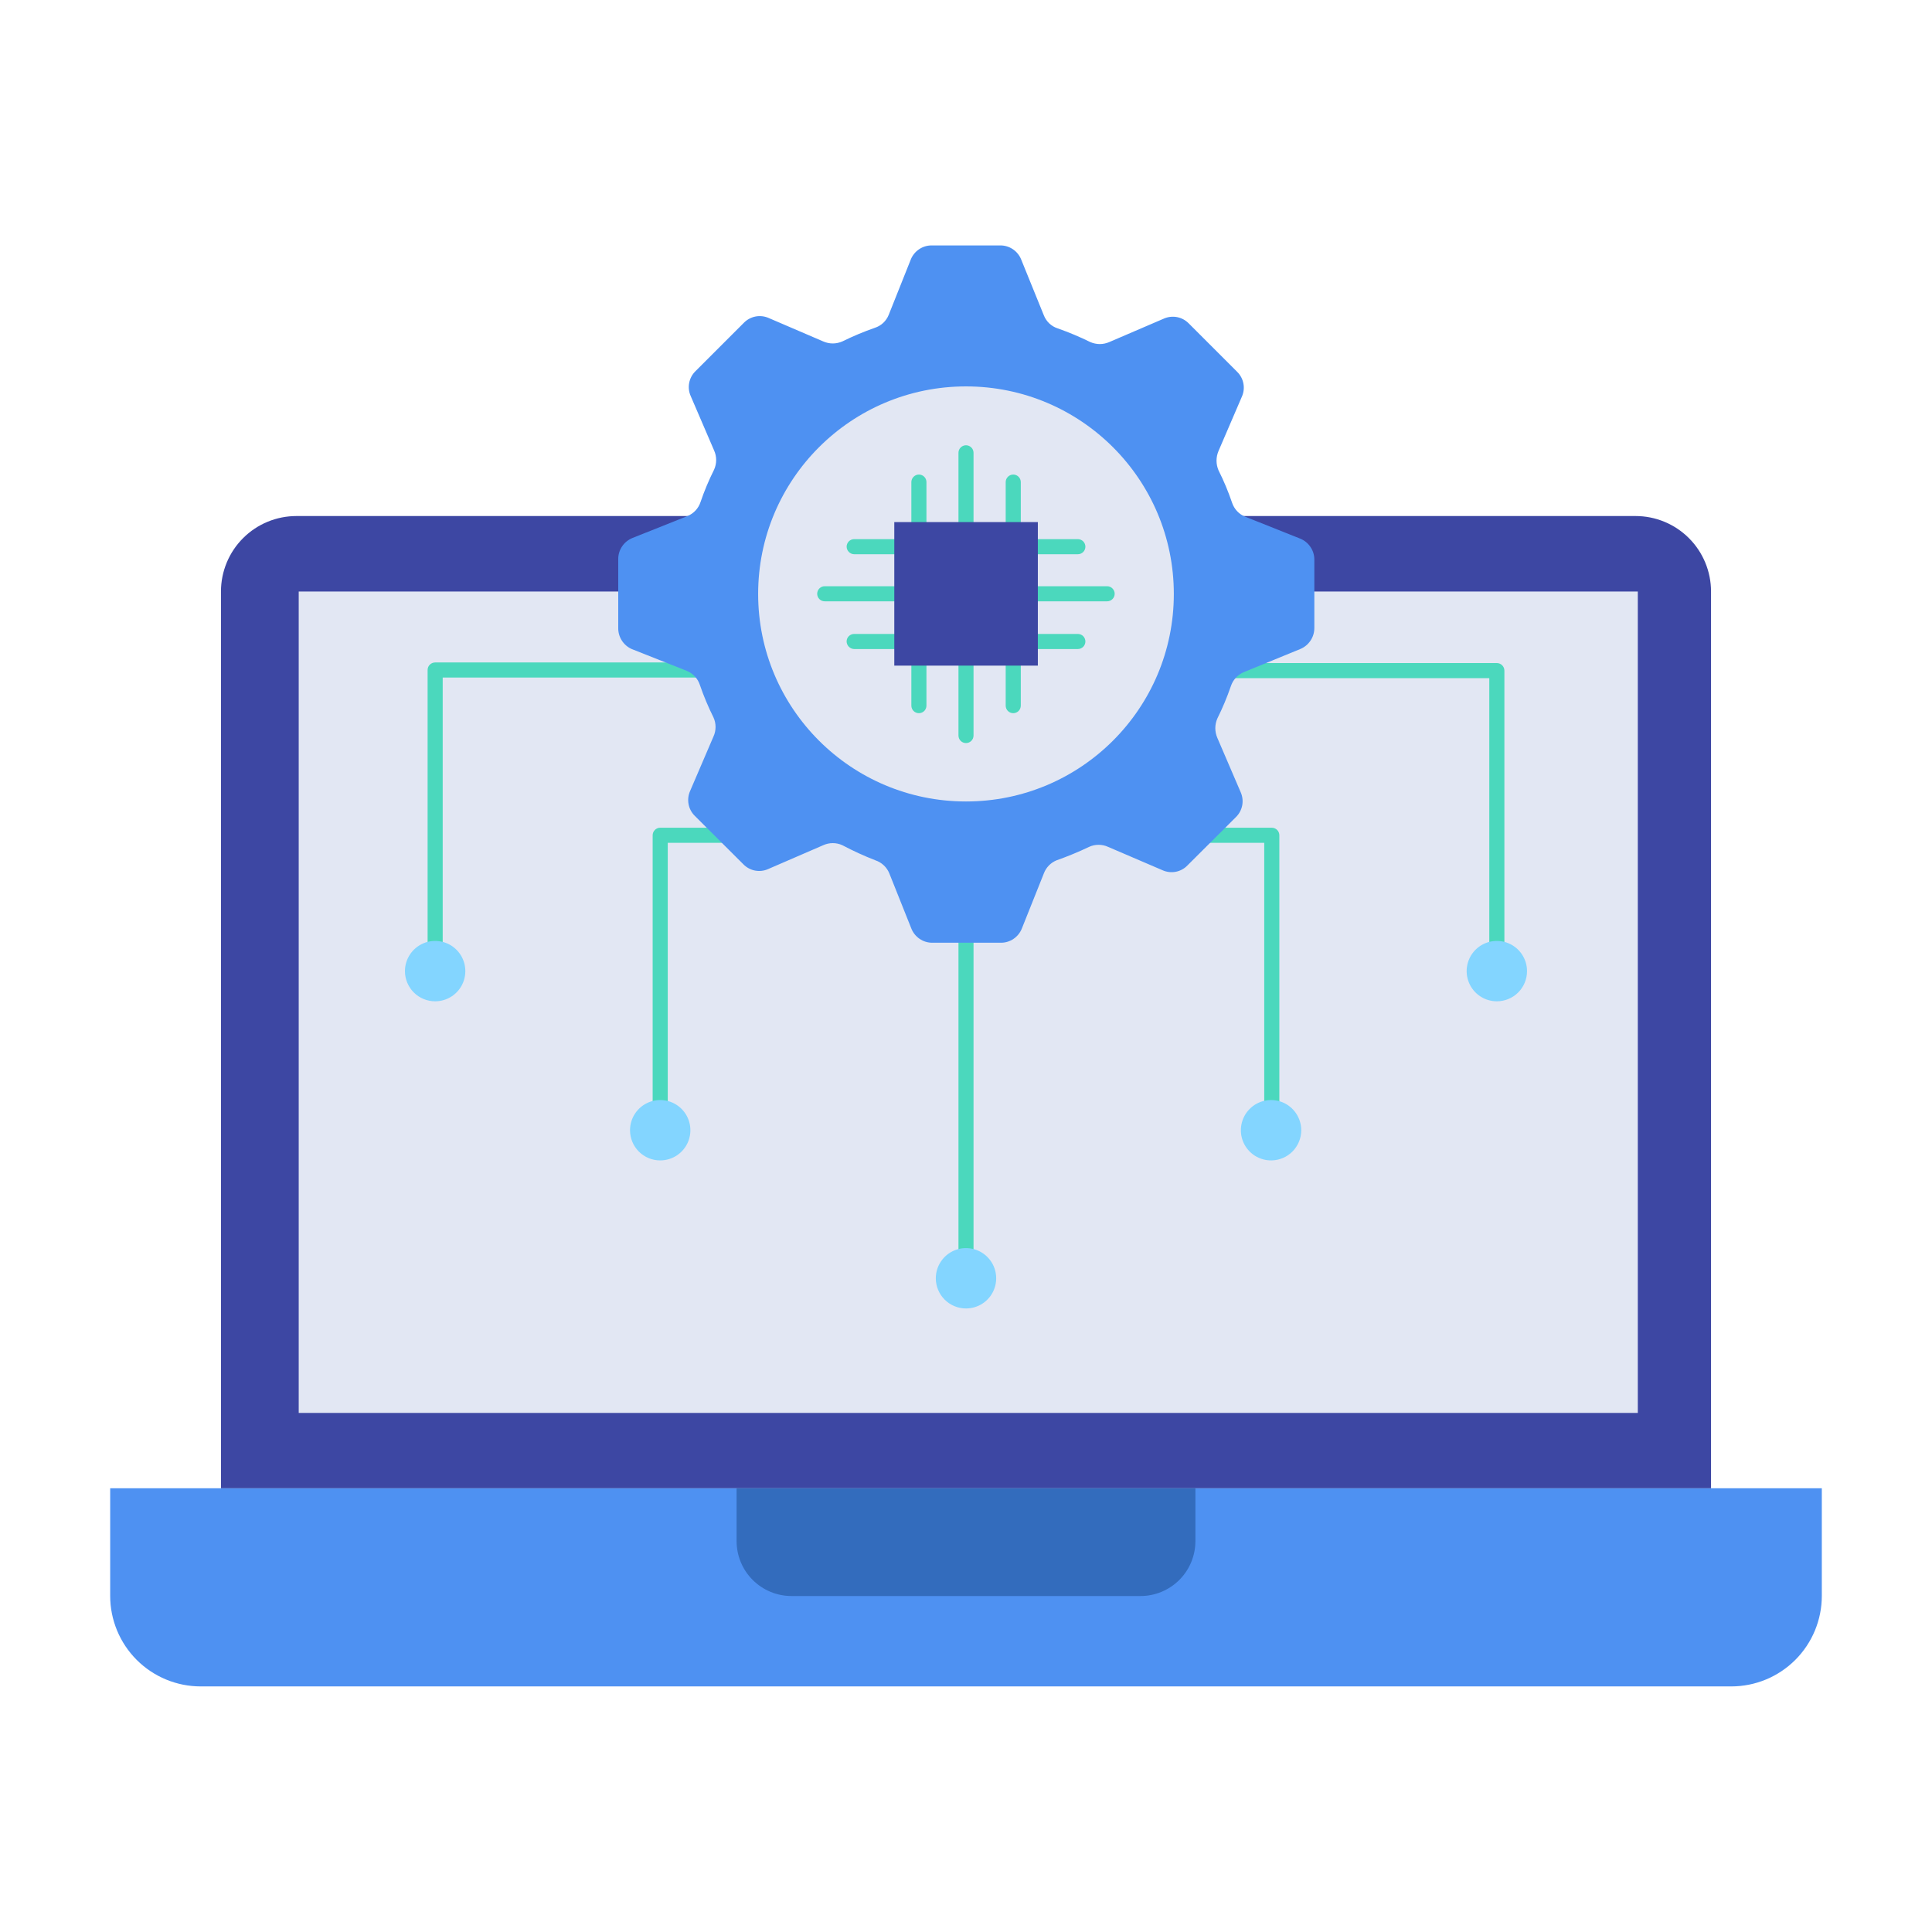
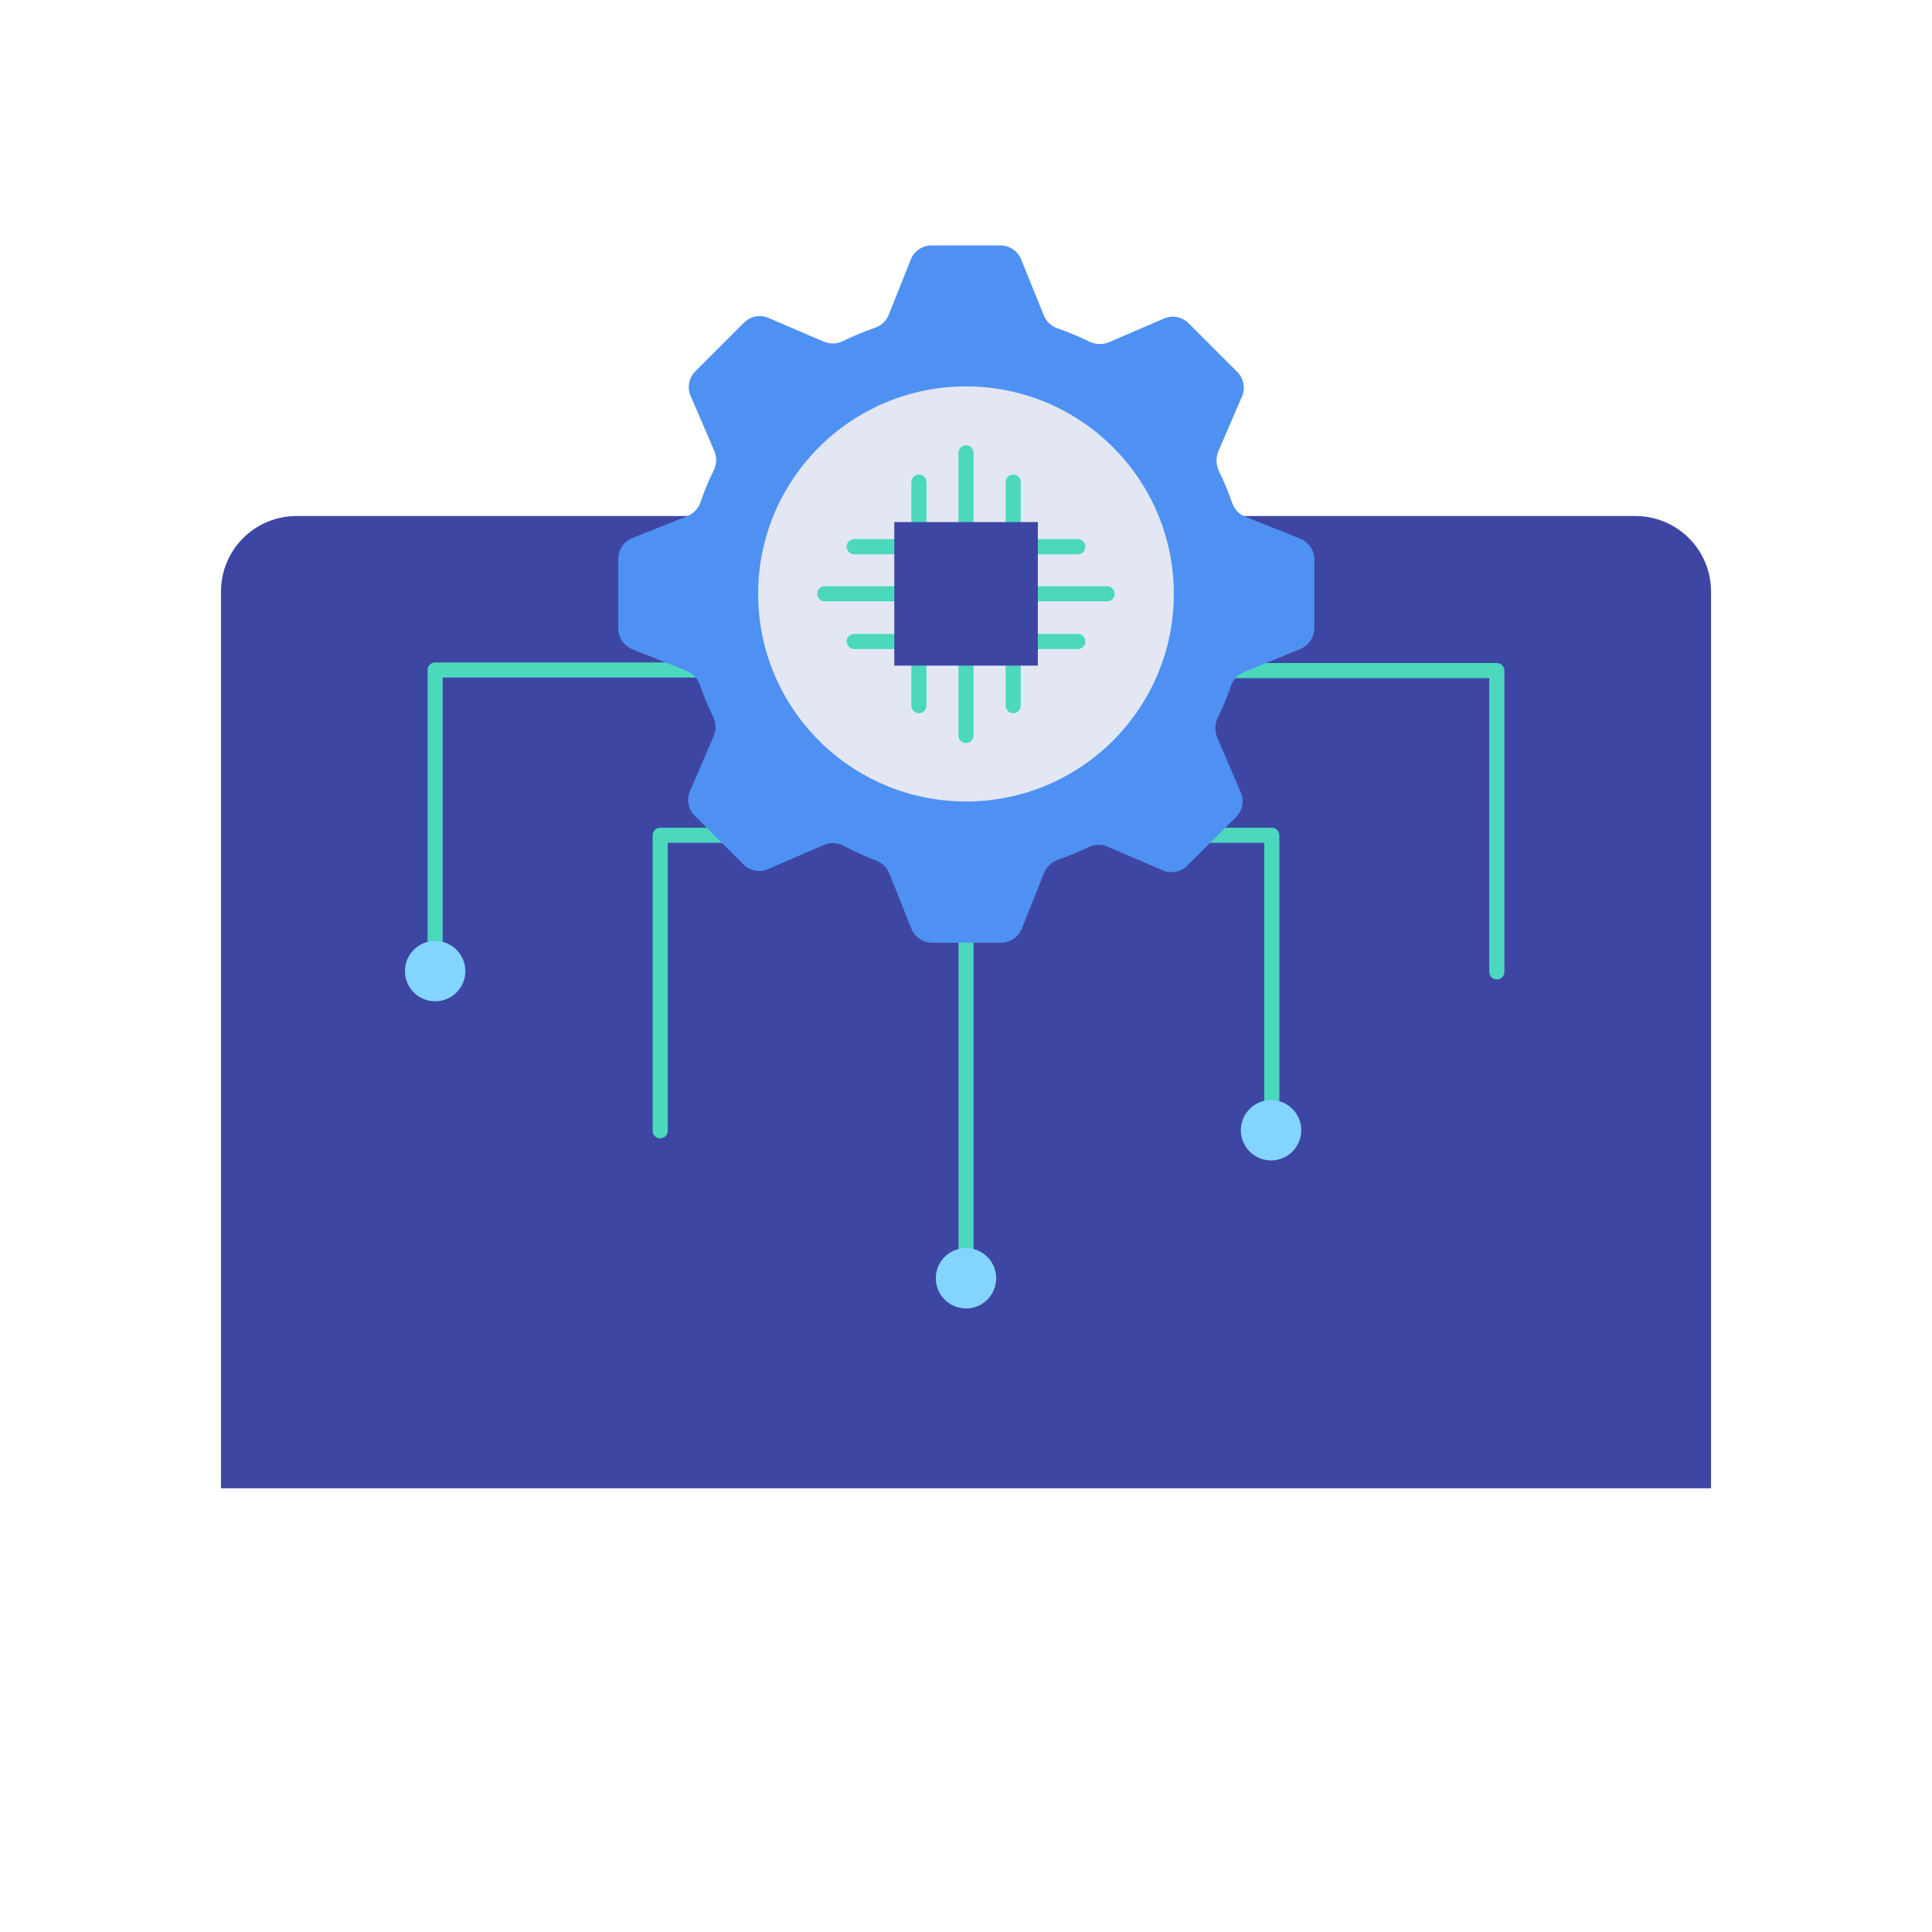
<svg xmlns="http://www.w3.org/2000/svg" width="70" height="70" viewBox="0 0 70 70" fill="none">
-   <path d="M3.992 53.922H66.008V57.821C66.008 58.691 65.662 59.526 65.047 60.141C64.431 60.757 63.597 61.102 62.727 61.102H7.273C6.403 61.102 5.569 60.757 4.953 60.141C4.338 59.526 3.992 58.691 3.992 57.821V53.922Z" fill="#4E91F2" />
  <path d="M10.741 18.697H59.26C59.985 18.697 60.68 18.985 61.193 19.498C61.706 20.011 61.994 20.706 61.994 21.432V53.922H8.006V21.432C8.006 20.706 8.294 20.011 8.807 19.498C9.32 18.985 10.015 18.697 10.741 18.697Z" fill="#3D47A3" />
-   <path d="M59.341 21.432V51.193H10.823V21.432H59.341Z" fill="#E2E7F3" />
-   <path d="M26.688 53.922V55.836C26.688 56.364 26.897 56.87 27.27 57.243C27.644 57.617 28.15 57.827 28.678 57.827H41.322C41.85 57.827 42.356 57.617 42.73 57.243C43.103 56.87 43.312 56.364 43.312 55.836V53.922H26.688Z" fill="#336CBD" />
  <path d="M15.766 35.486C15.694 35.486 15.624 35.458 15.573 35.406C15.521 35.355 15.493 35.285 15.493 35.213V24.275C15.493 24.203 15.521 24.133 15.573 24.082C15.624 24.031 15.694 24.002 15.766 24.002H26.84C26.913 24.002 26.982 24.031 27.034 24.082C27.085 24.133 27.114 24.203 27.114 24.275C27.114 24.348 27.085 24.418 27.034 24.469C26.982 24.52 26.913 24.549 26.84 24.549H16.04V35.213C16.04 35.285 16.011 35.355 15.96 35.406C15.908 35.458 15.839 35.486 15.766 35.486Z" fill="#4BD8BD" />
  <path d="M15.766 36.279C15.982 36.279 16.194 36.215 16.374 36.095C16.554 35.975 16.694 35.804 16.777 35.604C16.859 35.404 16.881 35.184 16.839 34.972C16.797 34.76 16.692 34.565 16.54 34.412C16.387 34.259 16.192 34.155 15.979 34.113C15.767 34.071 15.547 34.092 15.348 34.175C15.148 34.258 14.977 34.398 14.857 34.578C14.736 34.758 14.672 34.969 14.672 35.185C14.672 35.476 14.788 35.754 14.993 35.959C15.198 36.164 15.476 36.279 15.766 36.279Z" fill="#83D5FF" />
  <path d="M54.233 35.487C54.161 35.487 54.091 35.458 54.04 35.407C53.989 35.355 53.96 35.286 53.96 35.214V24.571H43.159C43.087 24.571 43.017 24.543 42.966 24.491C42.915 24.44 42.886 24.37 42.886 24.298C42.886 24.225 42.915 24.156 42.966 24.105C43.017 24.053 43.087 24.024 43.159 24.024H54.233C54.306 24.024 54.376 24.053 54.427 24.105C54.478 24.156 54.507 24.225 54.507 24.298V35.235C54.501 35.304 54.47 35.368 54.419 35.415C54.369 35.461 54.302 35.487 54.233 35.487Z" fill="#4BD8BD" />
-   <path d="M54.233 36.279C54.017 36.279 53.806 36.215 53.626 36.095C53.446 35.975 53.306 35.804 53.223 35.604C53.14 35.404 53.118 35.184 53.161 34.972C53.203 34.76 53.307 34.565 53.46 34.412C53.613 34.259 53.808 34.155 54.02 34.113C54.232 34.071 54.452 34.092 54.652 34.175C54.852 34.258 55.023 34.398 55.143 34.578C55.263 34.758 55.327 34.969 55.327 35.185C55.327 35.476 55.212 35.754 55.007 35.959C54.802 36.164 54.523 36.279 54.233 36.279Z" fill="#83D5FF" />
  <path d="M23.92 41.245C23.848 41.245 23.778 41.216 23.727 41.165C23.676 41.114 23.647 41.044 23.647 40.971V30.264C23.647 30.191 23.676 30.122 23.727 30.07C23.778 30.019 23.848 29.99 23.92 29.99H28.777C28.849 29.99 28.919 30.019 28.97 30.07C29.021 30.122 29.05 30.191 29.05 30.264C29.05 30.336 29.021 30.406 28.97 30.457C28.919 30.508 28.849 30.537 28.777 30.537H24.194V40.971C24.194 41.044 24.165 41.114 24.114 41.165C24.062 41.216 23.993 41.245 23.92 41.245Z" fill="#4BD8BD" />
-   <path d="M23.92 42.044C24.137 42.044 24.348 41.98 24.528 41.86C24.708 41.739 24.848 41.569 24.931 41.369C25.014 41.169 25.035 40.949 24.993 40.737C24.951 40.525 24.847 40.33 24.694 40.177C24.541 40.024 24.346 39.92 24.134 39.877C23.922 39.835 23.702 39.857 23.502 39.94C23.302 40.023 23.131 40.163 23.011 40.343C22.891 40.522 22.827 40.734 22.827 40.95C22.827 41.24 22.942 41.519 23.147 41.724C23.352 41.929 23.63 42.044 23.92 42.044Z" fill="#83D5FF" />
  <path d="M46.08 41.245C46.007 41.245 45.938 41.216 45.886 41.165C45.835 41.114 45.806 41.044 45.806 40.971V30.537H41.224C41.151 30.537 41.082 30.508 41.03 30.457C40.979 30.406 40.95 30.336 40.95 30.264C40.95 30.191 40.979 30.122 41.03 30.07C41.082 30.019 41.151 29.99 41.224 29.99H46.08C46.152 29.99 46.222 30.019 46.273 30.07C46.325 30.122 46.353 30.191 46.353 30.264V40.971C46.353 41.044 46.325 41.114 46.273 41.165C46.222 41.216 46.152 41.245 46.08 41.245Z" fill="#4BD8BD" />
  <path d="M46.08 42.044C45.863 42.049 45.649 41.989 45.465 41.873C45.282 41.756 45.137 41.587 45.05 41.388C44.963 41.188 44.938 40.968 44.977 40.754C45.016 40.54 45.118 40.342 45.27 40.187C45.421 40.031 45.616 39.924 45.829 39.88C46.042 39.835 46.263 39.855 46.465 39.937C46.666 40.019 46.839 40.159 46.96 40.34C47.081 40.52 47.146 40.732 47.147 40.95C47.147 41.235 47.035 41.509 46.836 41.714C46.637 41.918 46.365 42.036 46.08 42.044Z" fill="#83D5FF" />
  <path d="M35 46.041C34.928 46.041 34.858 46.012 34.807 45.961C34.755 45.91 34.727 45.84 34.727 45.767V32.954C34.727 32.882 34.755 32.812 34.807 32.761C34.858 32.709 34.928 32.681 35 32.681C35.072 32.681 35.142 32.709 35.193 32.761C35.245 32.812 35.273 32.882 35.273 32.954V45.767C35.273 45.84 35.245 45.91 35.193 45.961C35.142 46.012 35.072 46.041 35 46.041Z" fill="#4BD8BD" />
  <path d="M35 47.408C35.216 47.408 35.428 47.344 35.608 47.224C35.788 47.104 35.928 46.933 36.011 46.733C36.093 46.533 36.115 46.313 36.073 46.101C36.031 45.889 35.926 45.694 35.773 45.541C35.62 45.388 35.425 45.284 35.213 45.242C35.001 45.2 34.781 45.221 34.581 45.304C34.382 45.387 34.211 45.527 34.091 45.707C33.97 45.887 33.906 46.098 33.906 46.315C33.906 46.605 34.022 46.883 34.227 47.088C34.432 47.293 34.71 47.408 35 47.408Z" fill="#83D5FF" />
  <path d="M47.113 19.517L45.111 18.719C45.001 18.674 44.902 18.606 44.821 18.519C44.74 18.432 44.679 18.329 44.641 18.216C44.504 17.813 44.34 17.42 44.149 17.04C44.102 16.929 44.077 16.81 44.077 16.69C44.077 16.57 44.102 16.451 44.149 16.34L44.996 14.371C45.062 14.222 45.082 14.057 45.051 13.896C45.021 13.736 44.943 13.589 44.827 13.474L43.066 11.713C42.951 11.598 42.804 11.519 42.644 11.489C42.484 11.459 42.318 11.478 42.169 11.544L40.195 12.392C40.086 12.44 39.967 12.466 39.848 12.466C39.728 12.466 39.61 12.44 39.5 12.392C39.119 12.204 38.726 12.04 38.325 11.899C38.211 11.863 38.108 11.802 38.02 11.72C37.934 11.639 37.866 11.54 37.822 11.429L37.001 9.406C36.941 9.254 36.837 9.125 36.703 9.033C36.568 8.941 36.409 8.892 36.246 8.892H33.753C33.59 8.892 33.431 8.941 33.297 9.033C33.162 9.125 33.058 9.254 32.998 9.406L32.2 11.407C32.156 11.518 32.087 11.617 32.001 11.699C31.914 11.78 31.81 11.841 31.697 11.877C31.295 12.018 30.902 12.182 30.521 12.37C30.411 12.418 30.293 12.444 30.173 12.444C30.054 12.444 29.936 12.418 29.826 12.37L27.852 11.522C27.703 11.456 27.537 11.437 27.377 11.467C27.217 11.498 27.07 11.576 26.955 11.692L25.194 13.453C25.078 13.567 25 13.714 24.97 13.875C24.939 14.035 24.959 14.2 25.025 14.349L25.872 16.318C25.922 16.428 25.948 16.547 25.948 16.668C25.948 16.789 25.922 16.908 25.872 17.018C25.682 17.398 25.517 17.791 25.38 18.194C25.343 18.307 25.281 18.41 25.2 18.497C25.119 18.584 25.02 18.652 24.91 18.697L22.908 19.495C22.758 19.557 22.63 19.662 22.54 19.796C22.449 19.93 22.4 20.088 22.4 20.25V22.744C22.396 22.906 22.44 23.066 22.527 23.203C22.613 23.34 22.738 23.448 22.886 23.515L24.888 24.308C24.998 24.354 25.097 24.423 25.179 24.511C25.26 24.599 25.321 24.703 25.358 24.817C25.496 25.219 25.661 25.612 25.85 25.992C25.901 26.101 25.926 26.22 25.926 26.34C25.926 26.459 25.901 26.578 25.85 26.687L25.003 28.661C24.937 28.81 24.918 28.976 24.948 29.136C24.978 29.296 25.056 29.443 25.172 29.558L26.933 31.314C27.047 31.431 27.194 31.511 27.354 31.542C27.515 31.573 27.681 31.555 27.83 31.488L29.826 30.624C29.935 30.574 30.054 30.548 30.173 30.548C30.293 30.548 30.412 30.574 30.521 30.624C30.909 30.829 31.309 31.012 31.718 31.171C31.831 31.209 31.934 31.27 32.021 31.352C32.108 31.433 32.176 31.532 32.221 31.642L33.02 33.643C33.08 33.794 33.184 33.924 33.319 34.016C33.453 34.108 33.612 34.157 33.775 34.157H36.268C36.431 34.157 36.59 34.108 36.724 34.016C36.859 33.924 36.963 33.794 37.023 33.643L37.822 31.642C37.862 31.536 37.923 31.44 38.002 31.359C38.081 31.278 38.176 31.214 38.281 31.171C38.681 31.03 39.074 30.868 39.457 30.685C39.566 30.634 39.684 30.609 39.804 30.609C39.924 30.609 40.042 30.634 40.151 30.685L42.125 31.532C42.275 31.598 42.441 31.617 42.601 31.586C42.762 31.554 42.909 31.475 43.022 31.357L44.783 29.602C44.899 29.487 44.977 29.34 45.008 29.18C45.038 29.02 45.019 28.854 44.953 28.705L44.105 26.731C44.058 26.621 44.033 26.503 44.033 26.383C44.033 26.264 44.058 26.146 44.105 26.036C44.295 25.655 44.459 25.263 44.597 24.86C44.635 24.747 44.696 24.642 44.777 24.555C44.858 24.467 44.957 24.398 45.068 24.352L47.113 23.515C47.262 23.453 47.39 23.348 47.48 23.214C47.571 23.08 47.62 22.922 47.621 22.76V20.272C47.621 20.11 47.572 19.952 47.481 19.818C47.391 19.683 47.263 19.579 47.113 19.517Z" fill="#4E91F2" />
  <path d="M35 29.039C39.159 29.039 42.53 25.672 42.53 21.52C42.53 17.367 39.159 14 35 14C30.841 14 27.469 17.367 27.469 21.52C27.469 25.672 30.841 29.039 35 29.039Z" fill="#E2E7F3" />
  <path d="M33.294 19.19C33.221 19.19 33.152 19.162 33.101 19.11C33.049 19.059 33.02 18.989 33.02 18.917V17.468C33.02 17.395 33.049 17.326 33.101 17.274C33.152 17.223 33.221 17.194 33.294 17.194C33.367 17.194 33.436 17.223 33.487 17.274C33.539 17.326 33.567 17.395 33.567 17.468V18.917C33.566 18.989 33.537 19.058 33.486 19.109C33.435 19.16 33.366 19.189 33.294 19.19Z" fill="#4BD8BD" />
  <path d="M36.712 19.19C36.639 19.19 36.57 19.162 36.519 19.11C36.467 19.059 36.438 18.989 36.438 18.917V17.468C36.438 17.395 36.467 17.326 36.519 17.274C36.57 17.223 36.639 17.194 36.712 17.194C36.784 17.194 36.854 17.223 36.905 17.274C36.956 17.326 36.985 17.395 36.985 17.468V18.917C36.984 18.989 36.955 19.058 36.904 19.109C36.853 19.16 36.784 19.189 36.712 19.19Z" fill="#4BD8BD" />
  <path d="M35 19.19C34.928 19.19 34.858 19.161 34.807 19.11C34.755 19.058 34.727 18.989 34.727 18.916V16.406C34.727 16.334 34.755 16.264 34.807 16.213C34.858 16.162 34.928 16.133 35 16.133C35.072 16.133 35.142 16.162 35.193 16.213C35.245 16.264 35.273 16.334 35.273 16.406V18.911C35.274 18.947 35.268 18.983 35.254 19.017C35.241 19.051 35.221 19.082 35.195 19.108C35.17 19.134 35.139 19.154 35.106 19.169C35.072 19.183 35.036 19.19 35 19.19Z" fill="#4BD8BD" />
  <path d="M39.052 20.081H37.603C37.531 20.081 37.461 20.052 37.41 20.001C37.358 19.95 37.33 19.88 37.33 19.808C37.33 19.735 37.358 19.666 37.41 19.614C37.461 19.563 37.531 19.534 37.603 19.534H39.052C39.125 19.534 39.194 19.563 39.246 19.614C39.297 19.666 39.326 19.735 39.326 19.808C39.326 19.88 39.297 19.95 39.246 20.001C39.194 20.052 39.125 20.081 39.052 20.081Z" fill="#4BD8BD" />
  <path d="M39.052 23.516H37.603C37.531 23.516 37.461 23.487 37.41 23.436C37.358 23.384 37.33 23.315 37.33 23.242C37.33 23.17 37.358 23.1 37.41 23.049C37.461 22.998 37.531 22.969 37.603 22.969H39.052C39.125 22.969 39.194 22.998 39.246 23.049C39.297 23.1 39.326 23.17 39.326 23.242C39.326 23.315 39.297 23.384 39.246 23.436C39.194 23.487 39.125 23.516 39.052 23.516Z" fill="#4BD8BD" />
  <path d="M40.113 21.787H37.603C37.531 21.787 37.461 21.758 37.41 21.707C37.358 21.656 37.33 21.586 37.33 21.514C37.33 21.441 37.358 21.372 37.41 21.32C37.461 21.269 37.531 21.24 37.603 21.24H40.113C40.186 21.24 40.255 21.269 40.306 21.32C40.358 21.372 40.387 21.441 40.387 21.514C40.387 21.586 40.358 21.656 40.306 21.707C40.255 21.758 40.186 21.787 40.113 21.787Z" fill="#4BD8BD" />
  <path d="M36.711 25.84C36.639 25.84 36.569 25.811 36.518 25.76C36.467 25.709 36.438 25.639 36.438 25.566V24.117C36.438 24.045 36.467 23.975 36.518 23.924C36.569 23.873 36.639 23.844 36.711 23.844C36.784 23.844 36.853 23.873 36.905 23.924C36.956 23.975 36.985 24.045 36.985 24.117V25.566C36.985 25.639 36.956 25.709 36.905 25.76C36.853 25.811 36.784 25.84 36.711 25.84Z" fill="#4BD8BD" />
  <path d="M33.294 25.84C33.221 25.84 33.151 25.811 33.1 25.76C33.049 25.709 33.02 25.639 33.02 25.566V24.117C33.02 24.045 33.049 23.975 33.1 23.924C33.151 23.873 33.221 23.844 33.294 23.844C33.366 23.844 33.435 23.873 33.487 23.924C33.538 23.975 33.567 24.045 33.567 24.117V25.566C33.567 25.639 33.538 25.709 33.487 25.76C33.435 25.811 33.366 25.84 33.294 25.84Z" fill="#4BD8BD" />
  <path d="M35 26.923C34.928 26.923 34.858 26.894 34.807 26.843C34.755 26.791 34.727 26.722 34.727 26.649V24.117C34.727 24.045 34.755 23.975 34.807 23.924C34.858 23.873 34.928 23.844 35 23.844C35.072 23.844 35.142 23.873 35.193 23.924C35.245 23.975 35.273 24.045 35.273 24.117V26.649C35.273 26.722 35.245 26.791 35.193 26.843C35.142 26.894 35.072 26.923 35 26.923Z" fill="#4BD8BD" />
  <path d="M32.402 23.516H30.948C30.876 23.514 30.807 23.485 30.756 23.434C30.705 23.383 30.676 23.314 30.674 23.242C30.674 23.17 30.703 23.1 30.754 23.049C30.806 22.998 30.875 22.969 30.948 22.969H32.402C32.475 22.969 32.544 22.998 32.596 23.049C32.647 23.1 32.676 23.17 32.676 23.242C32.675 23.314 32.645 23.383 32.594 23.434C32.543 23.485 32.474 23.514 32.402 23.516Z" fill="#4BD8BD" />
  <path d="M32.403 20.081H30.948C30.876 20.08 30.807 20.05 30.756 19.999C30.706 19.948 30.676 19.88 30.675 19.808C30.675 19.735 30.704 19.666 30.755 19.614C30.806 19.563 30.876 19.534 30.948 19.534H32.403C32.475 19.534 32.545 19.563 32.596 19.614C32.648 19.666 32.676 19.735 32.676 19.808C32.675 19.88 32.646 19.948 32.595 19.999C32.544 20.05 32.475 20.08 32.403 20.081Z" fill="#4BD8BD" />
  <path d="M32.402 21.787H29.881C29.809 21.787 29.739 21.758 29.688 21.707C29.637 21.656 29.608 21.586 29.608 21.514C29.608 21.441 29.637 21.372 29.688 21.32C29.739 21.269 29.809 21.24 29.881 21.24H32.402C32.474 21.242 32.543 21.271 32.594 21.322C32.645 21.373 32.675 21.442 32.676 21.514C32.676 21.586 32.647 21.656 32.596 21.707C32.544 21.758 32.475 21.787 32.402 21.787Z" fill="#4BD8BD" />
  <path d="M32.402 18.916H37.603V24.117H32.402V18.916Z" fill="#3D47A3" />
</svg>